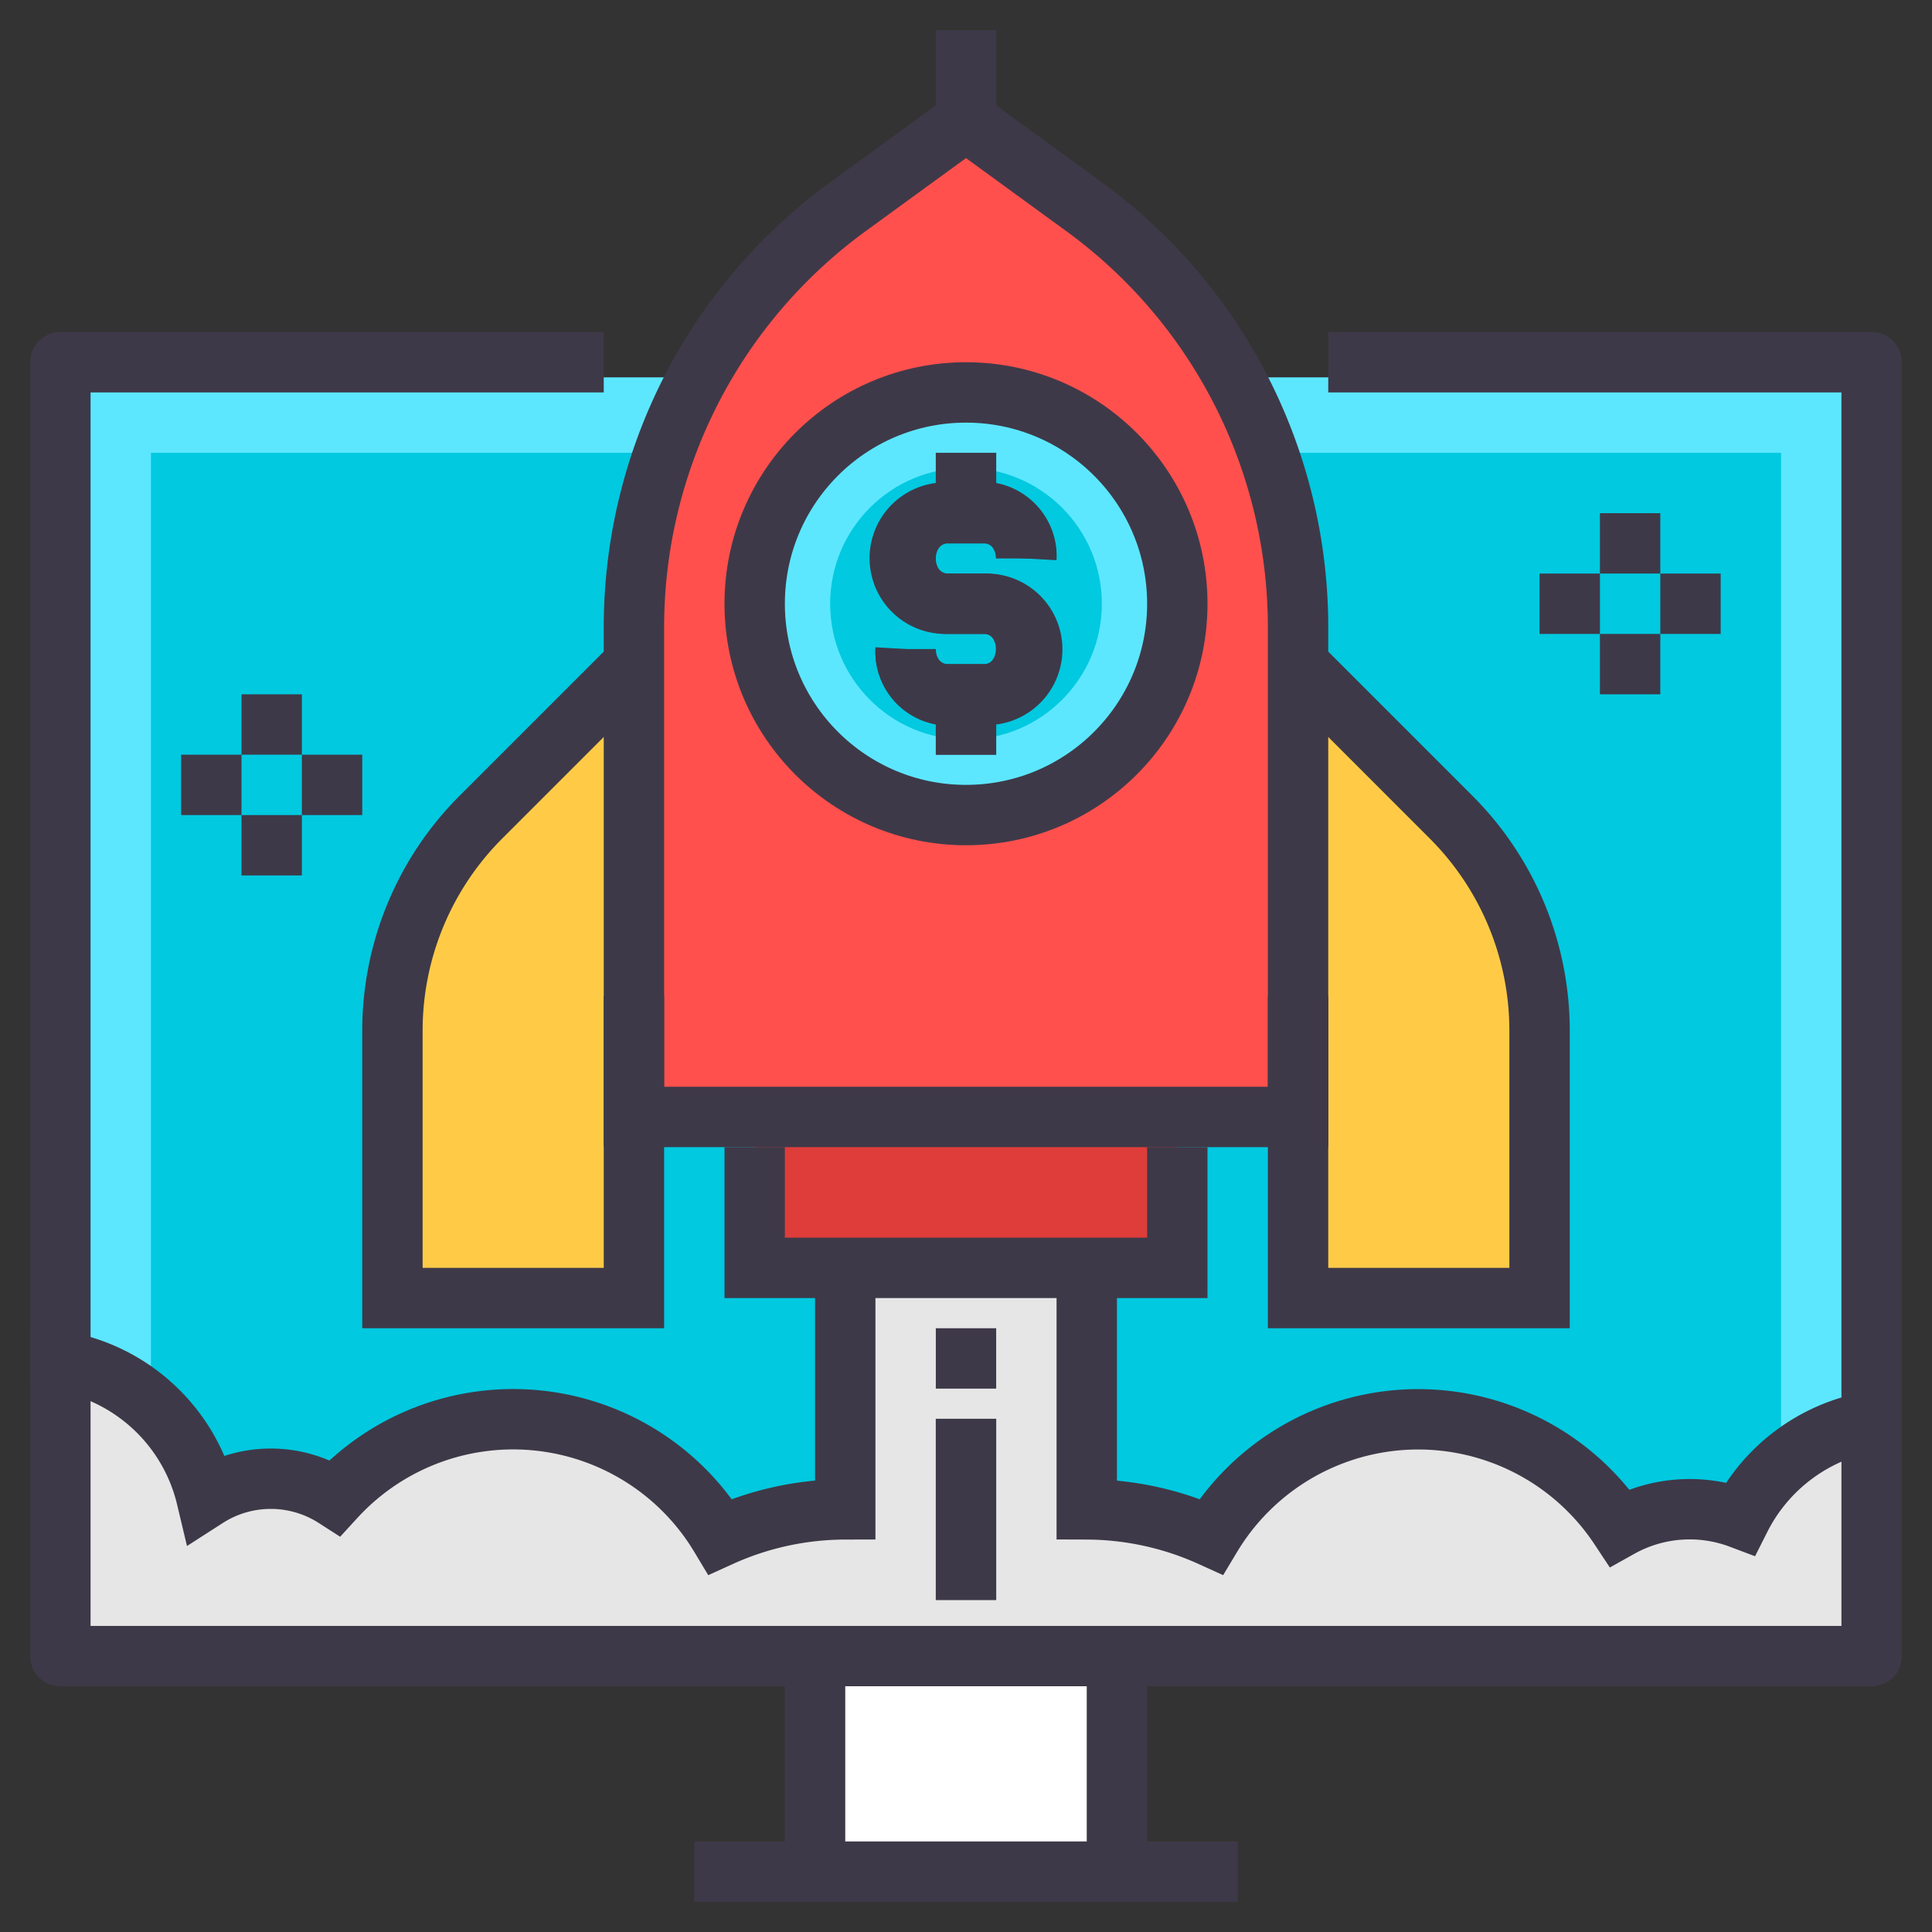
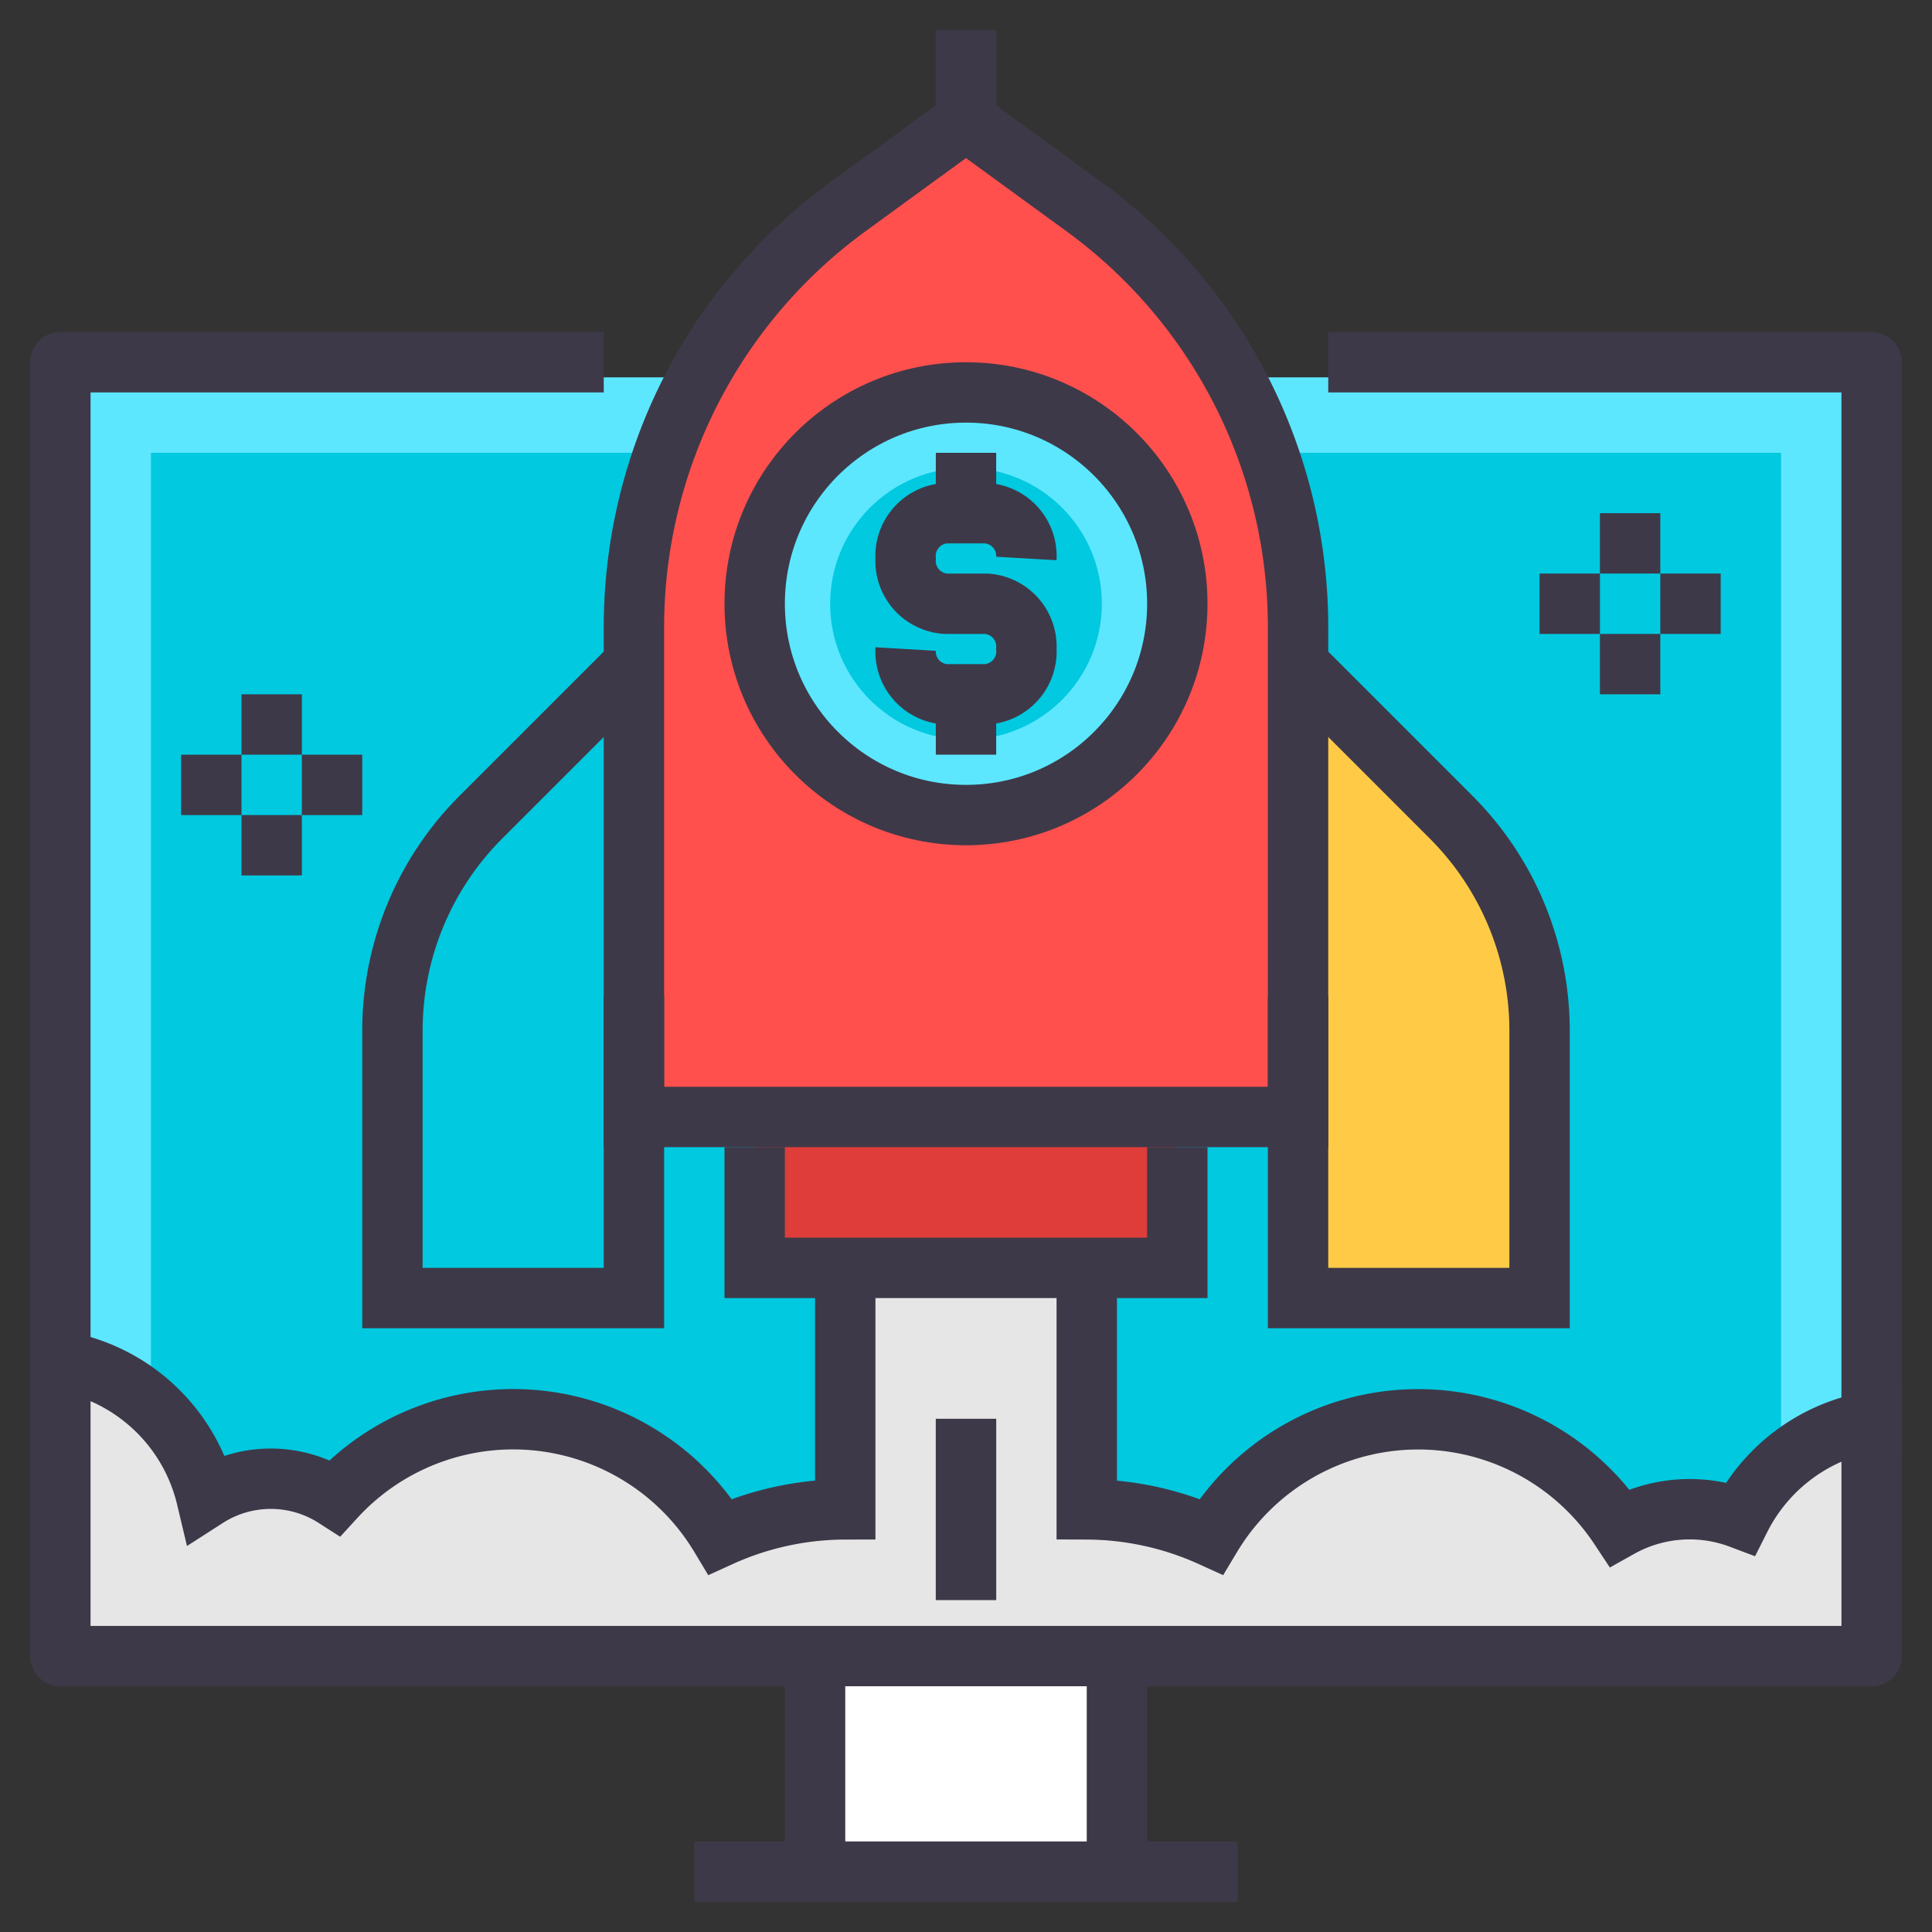
<svg xmlns="http://www.w3.org/2000/svg" viewBox="0 0 64 64">
  <rect x="0" y="0" width="64" height="64" fill="#333333" stroke="none" />
  <title>screen-rocket</title>
  <g id="screen-rocket">
    <rect x="2" y="12.5" width="60" height="43" fill="#5ce7ff" />
    <rect x="5" y="15" width="54" height="39.5" fill="#00c9e0" />
    <path d="M43,43V22l5.07,5.07A9.93,9.93,0,0,1,51,34.14V43Z" fill="#ffcb47" />
-     <path d="M13,43V34.14a9.93,9.93,0,0,1,2.93-7.07L21,22V43Z" fill="#ffcb47" />
    <path d="M21,37V20.77A17.29,17.29,0,0,1,28.1,6.84L32,4l3.9,2.84A17.29,17.29,0,0,1,43,20.77V37Z" fill="#ff504d" />
    <circle cx="32" cy="20" r="7" fill="#5ce7ff" />
    <circle cx="32" cy="20" r="4.5" fill="#00c9e0" />
    <rect x="25" y="37" width="14" height="5" fill="#de3d3a" />
    <rect x="27" y="54.86" width="10" height="7.14" fill="#fff" />
    <path d="M2,54.86v-10l1.4.61a5.93,5.93,0,0,1,3.44,4.13h0a4,4,0,0,1,4.26,0h0A8,8,0,0,1,23.86,50.9h0A10.12,10.12,0,0,1,28,50V42h8v8a10.12,10.12,0,0,1,4.14.9,8,8,0,0,1,13.53-.3h0A4.79,4.79,0,0,1,56,50a5,5,0,0,1,1.69.3h0a6,6,0,0,1,3-2.8l1.4-.61v8Z" fill="#e6e6e6" />
    <rect x="31" y="47" width="2" height="6" fill="#3e3948" />
-     <path d="M31.33,18h1.33c.16,0,.33.21.33.5h2A2.45,2.45,0,0,0,33,16V15H31v1a2.51,2.51,0,0,0,.33,5h1.33c.16,0,.33.21.33.5s-.18.5-.33.5H31.33c-.16,0-.33-.21-.33-.5H29A2.45,2.45,0,0,0,31,24v1h2V24a2.51,2.51,0,0,0-.33-5H31.33c-.16,0-.33-.21-.33-.5S31.18,18,31.33,18Z" fill="#3e3948" />
    <polyline points="37 54.86 37 62 27 62 27 54.86" fill="none" stroke="#3e3948" stroke-miterlimit="10" stroke-width="2" />
    <line x1="23" y1="62" x2="27" y2="62" fill="none" stroke="#3e3948" stroke-miterlimit="10" stroke-width="2" />
    <line x1="37" y1="62" x2="41" y2="62" fill="none" stroke="#3e3948" stroke-miterlimit="10" stroke-width="2" />
    <path d="M43,37H21V20.77A17.23,17.23,0,0,1,28.1,6.84L32,4l3.9,2.84A17.23,17.23,0,0,1,43,20.77Z" fill="none" stroke="#3e3948" stroke-miterlimit="10" stroke-width="2" />
    <circle cx="32" cy="20" r="7" fill="none" stroke="#3e3948" stroke-miterlimit="10" stroke-width="2" />
    <line x1="32" y1="1" x2="32" y2="4" fill="none" stroke="#3e3948" stroke-miterlimit="10" stroke-width="2" />
    <path d="M21,22l-5.07,5.07A10,10,0,0,0,13,34.14V43h8V33" fill="none" stroke="#3e3948" stroke-miterlimit="10" stroke-width="2" />
    <path d="M43,22l5.07,5.07A10,10,0,0,1,51,34.14V43H43V33" fill="none" stroke="#3e3948" stroke-miterlimit="10" stroke-width="2" />
    <polyline points="25 38 25 42 39 42 39 38" fill="none" stroke="#3e3948" stroke-miterlimit="10" stroke-width="2" />
    <polyline points="20 12 2 12 2 54.86 62 54.86 62 12 44 12" fill="none" stroke="#3e3948" stroke-linejoin="round" stroke-width="2" />
    <path d="M28,42v8a10.05,10.05,0,0,0-4.14.9A8,8,0,0,0,11.1,49.61a3.94,3.94,0,0,0-4.26,0A6,6,0,0,0,1,45" fill="none" stroke="#3e3948" stroke-miterlimit="10" stroke-width="2" />
    <path d="M63,47a6,6,0,0,0-5.35,3.3,4.76,4.76,0,0,0-4,.3,8,8,0,0,0-13.53.3A10.05,10.05,0,0,0,36,50V42" fill="none" stroke="#3e3948" stroke-miterlimit="10" stroke-width="2" />
    <line x1="32" y1="47" x2="32" y2="53" fill="none" stroke="#3e3948" stroke-miterlimit="10" stroke-width="2" />
-     <line x1="32" y1="46" x2="32" y2="44" fill="none" stroke="#3e3948" stroke-miterlimit="10" stroke-width="2" />
    <path d="M30,21.5h0A1.42,1.42,0,0,0,31.33,23h1.33A1.42,1.42,0,0,0,34,21.5h0A1.42,1.42,0,0,0,32.67,20H31.33A1.42,1.42,0,0,1,30,18.5h0A1.42,1.42,0,0,1,31.33,17h1.33A1.42,1.42,0,0,1,34,18.5h0" fill="none" stroke="#3e3948" stroke-miterlimit="10" stroke-width="2" />
    <line x1="32" y1="15" x2="32" y2="17" fill="none" stroke="#3e3948" stroke-miterlimit="10" stroke-width="2" />
    <line x1="32" y1="23" x2="32" y2="25" fill="none" stroke="#3e3948" stroke-miterlimit="10" stroke-width="2" />
    <line x1="53" y1="18" x2="55" y2="18" fill="none" stroke="#3e3948" stroke-miterlimit="10" stroke-width="2" />
    <line x1="55" y1="20" x2="57" y2="20" fill="none" stroke="#3e3948" stroke-miterlimit="10" stroke-width="2" />
    <line x1="51" y1="20" x2="53" y2="20" fill="none" stroke="#3e3948" stroke-miterlimit="10" stroke-width="2" />
    <line x1="53" y1="22" x2="55" y2="22" fill="none" stroke="#3e3948" stroke-miterlimit="10" stroke-width="2" />
    <line x1="8" y1="24" x2="10" y2="24" fill="none" stroke="#3e3948" stroke-miterlimit="10" stroke-width="2" />
    <line x1="10" y1="26" x2="12" y2="26" fill="none" stroke="#3e3948" stroke-miterlimit="10" stroke-width="2" />
    <line x1="6" y1="26" x2="8" y2="26" fill="none" stroke="#3e3948" stroke-miterlimit="10" stroke-width="2" />
    <line x1="8" y1="28" x2="10" y2="28" fill="none" stroke="#3e3948" stroke-miterlimit="10" stroke-width="2" />
  </g>
</svg>